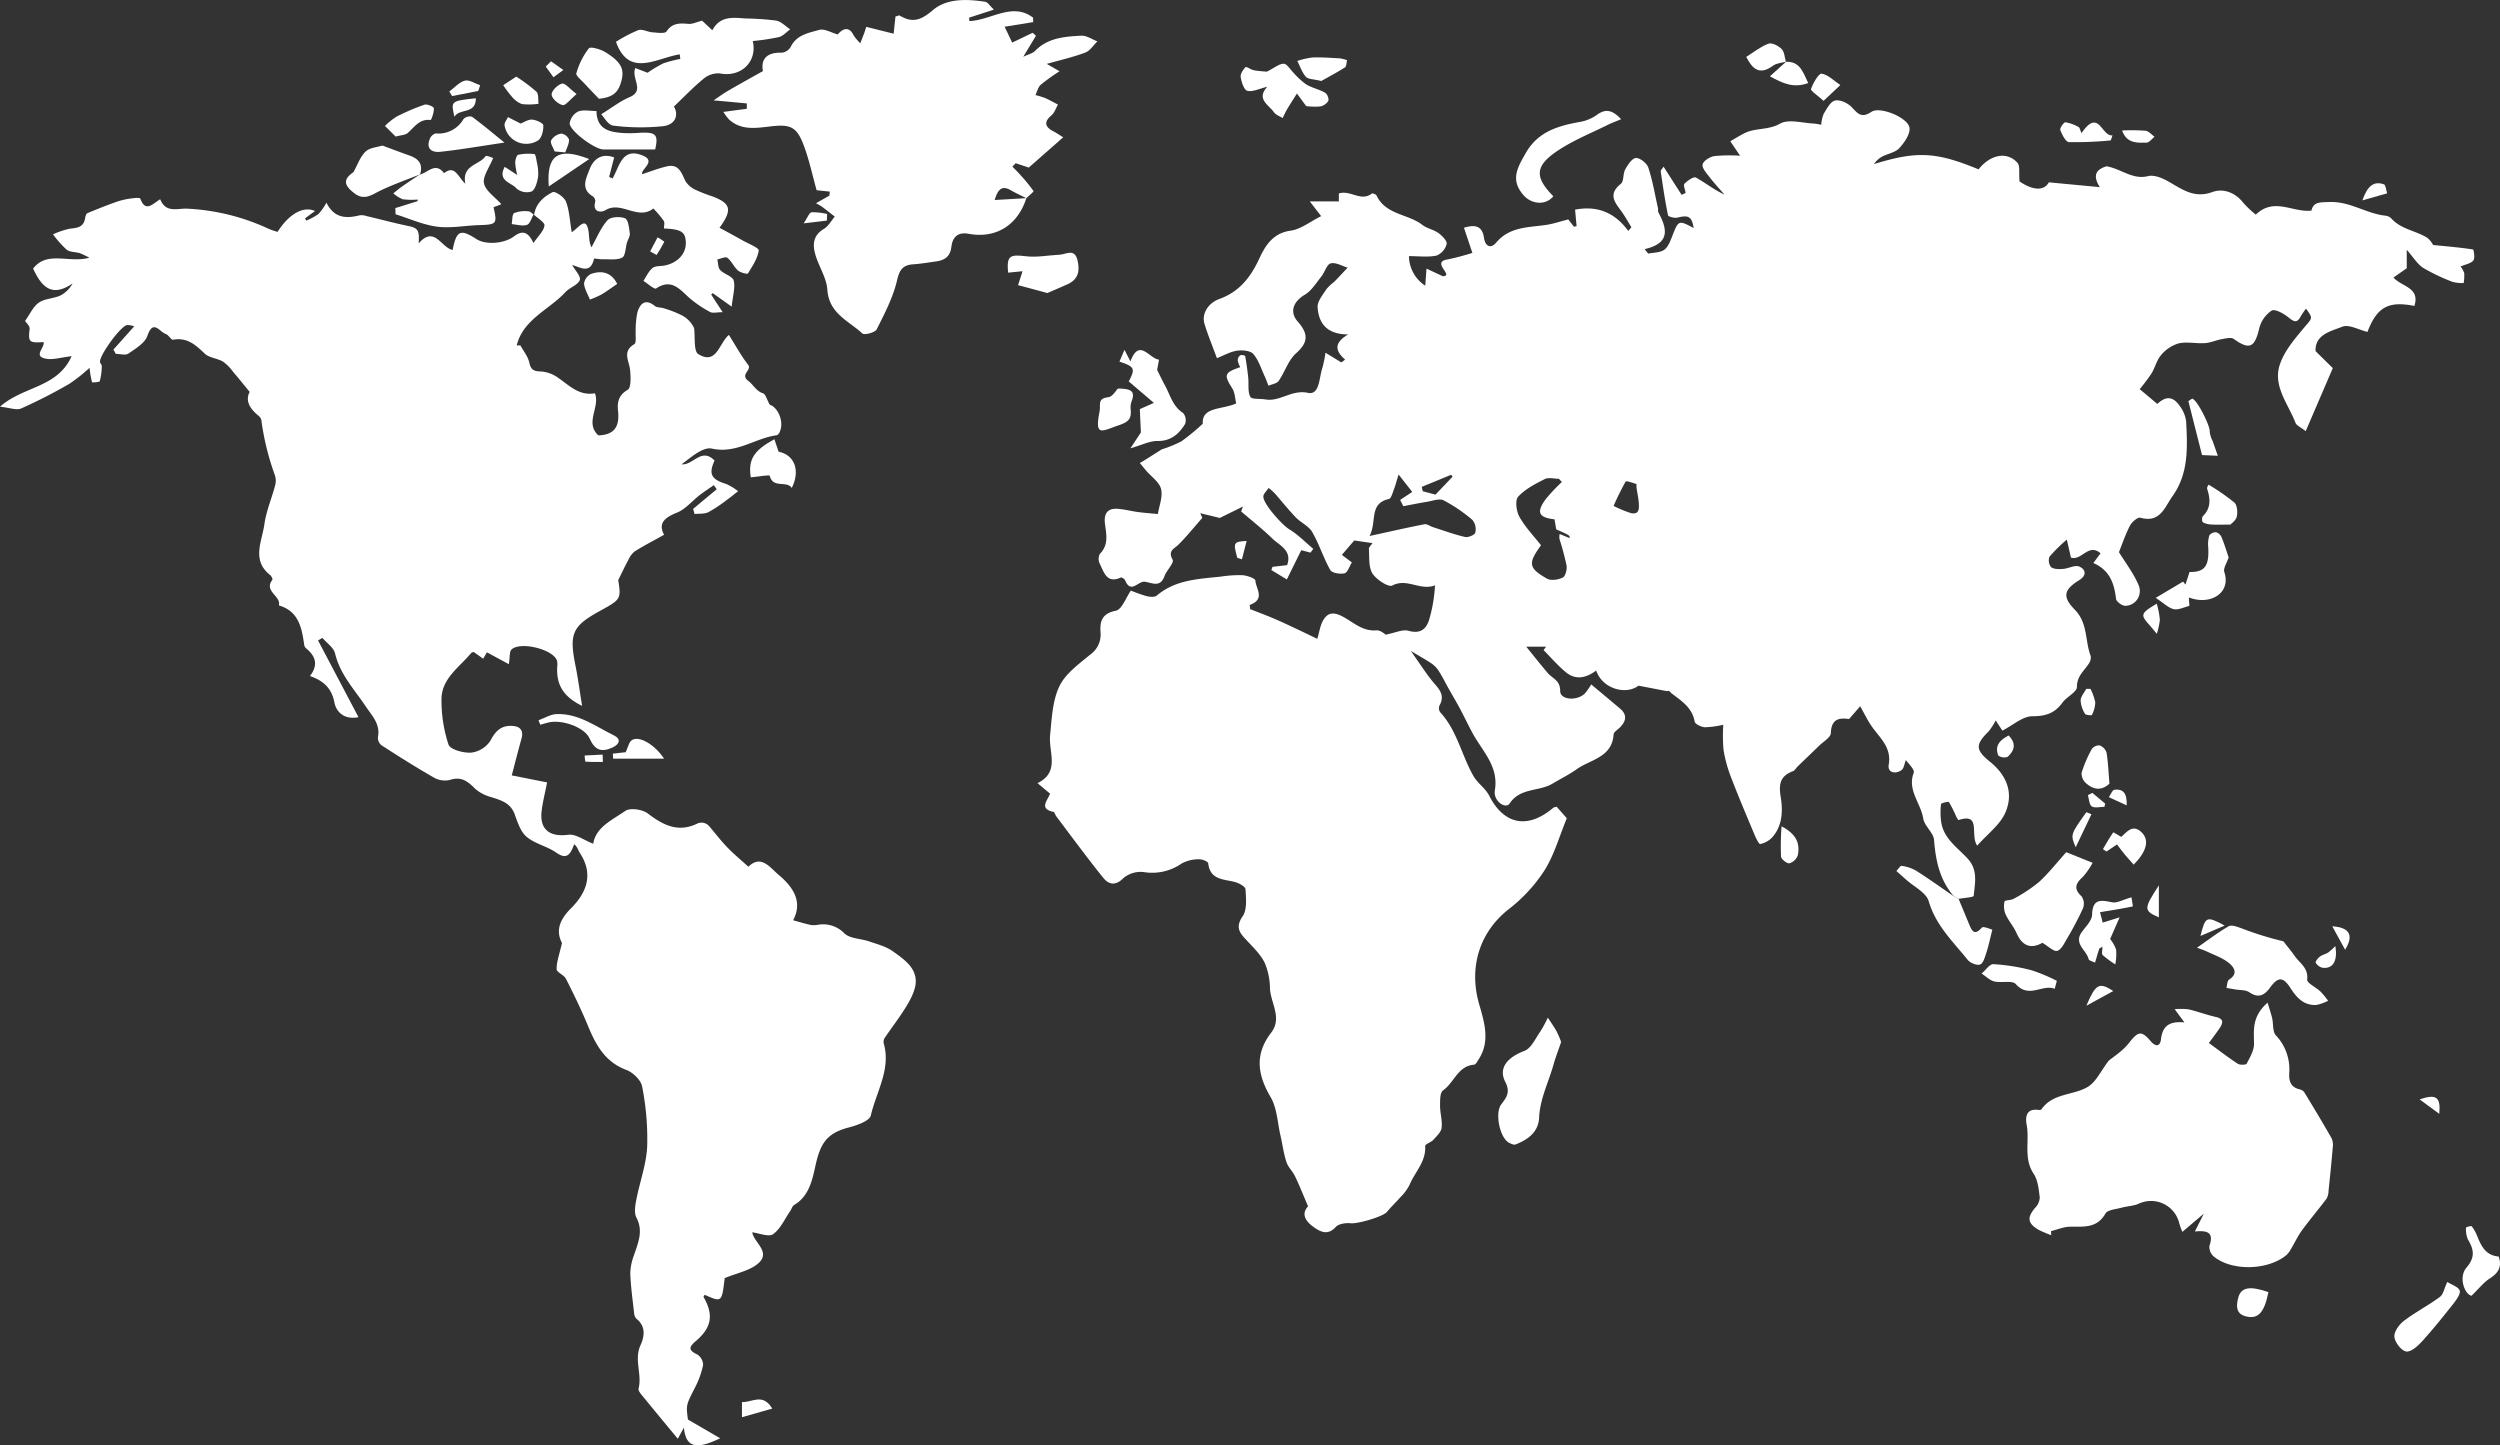
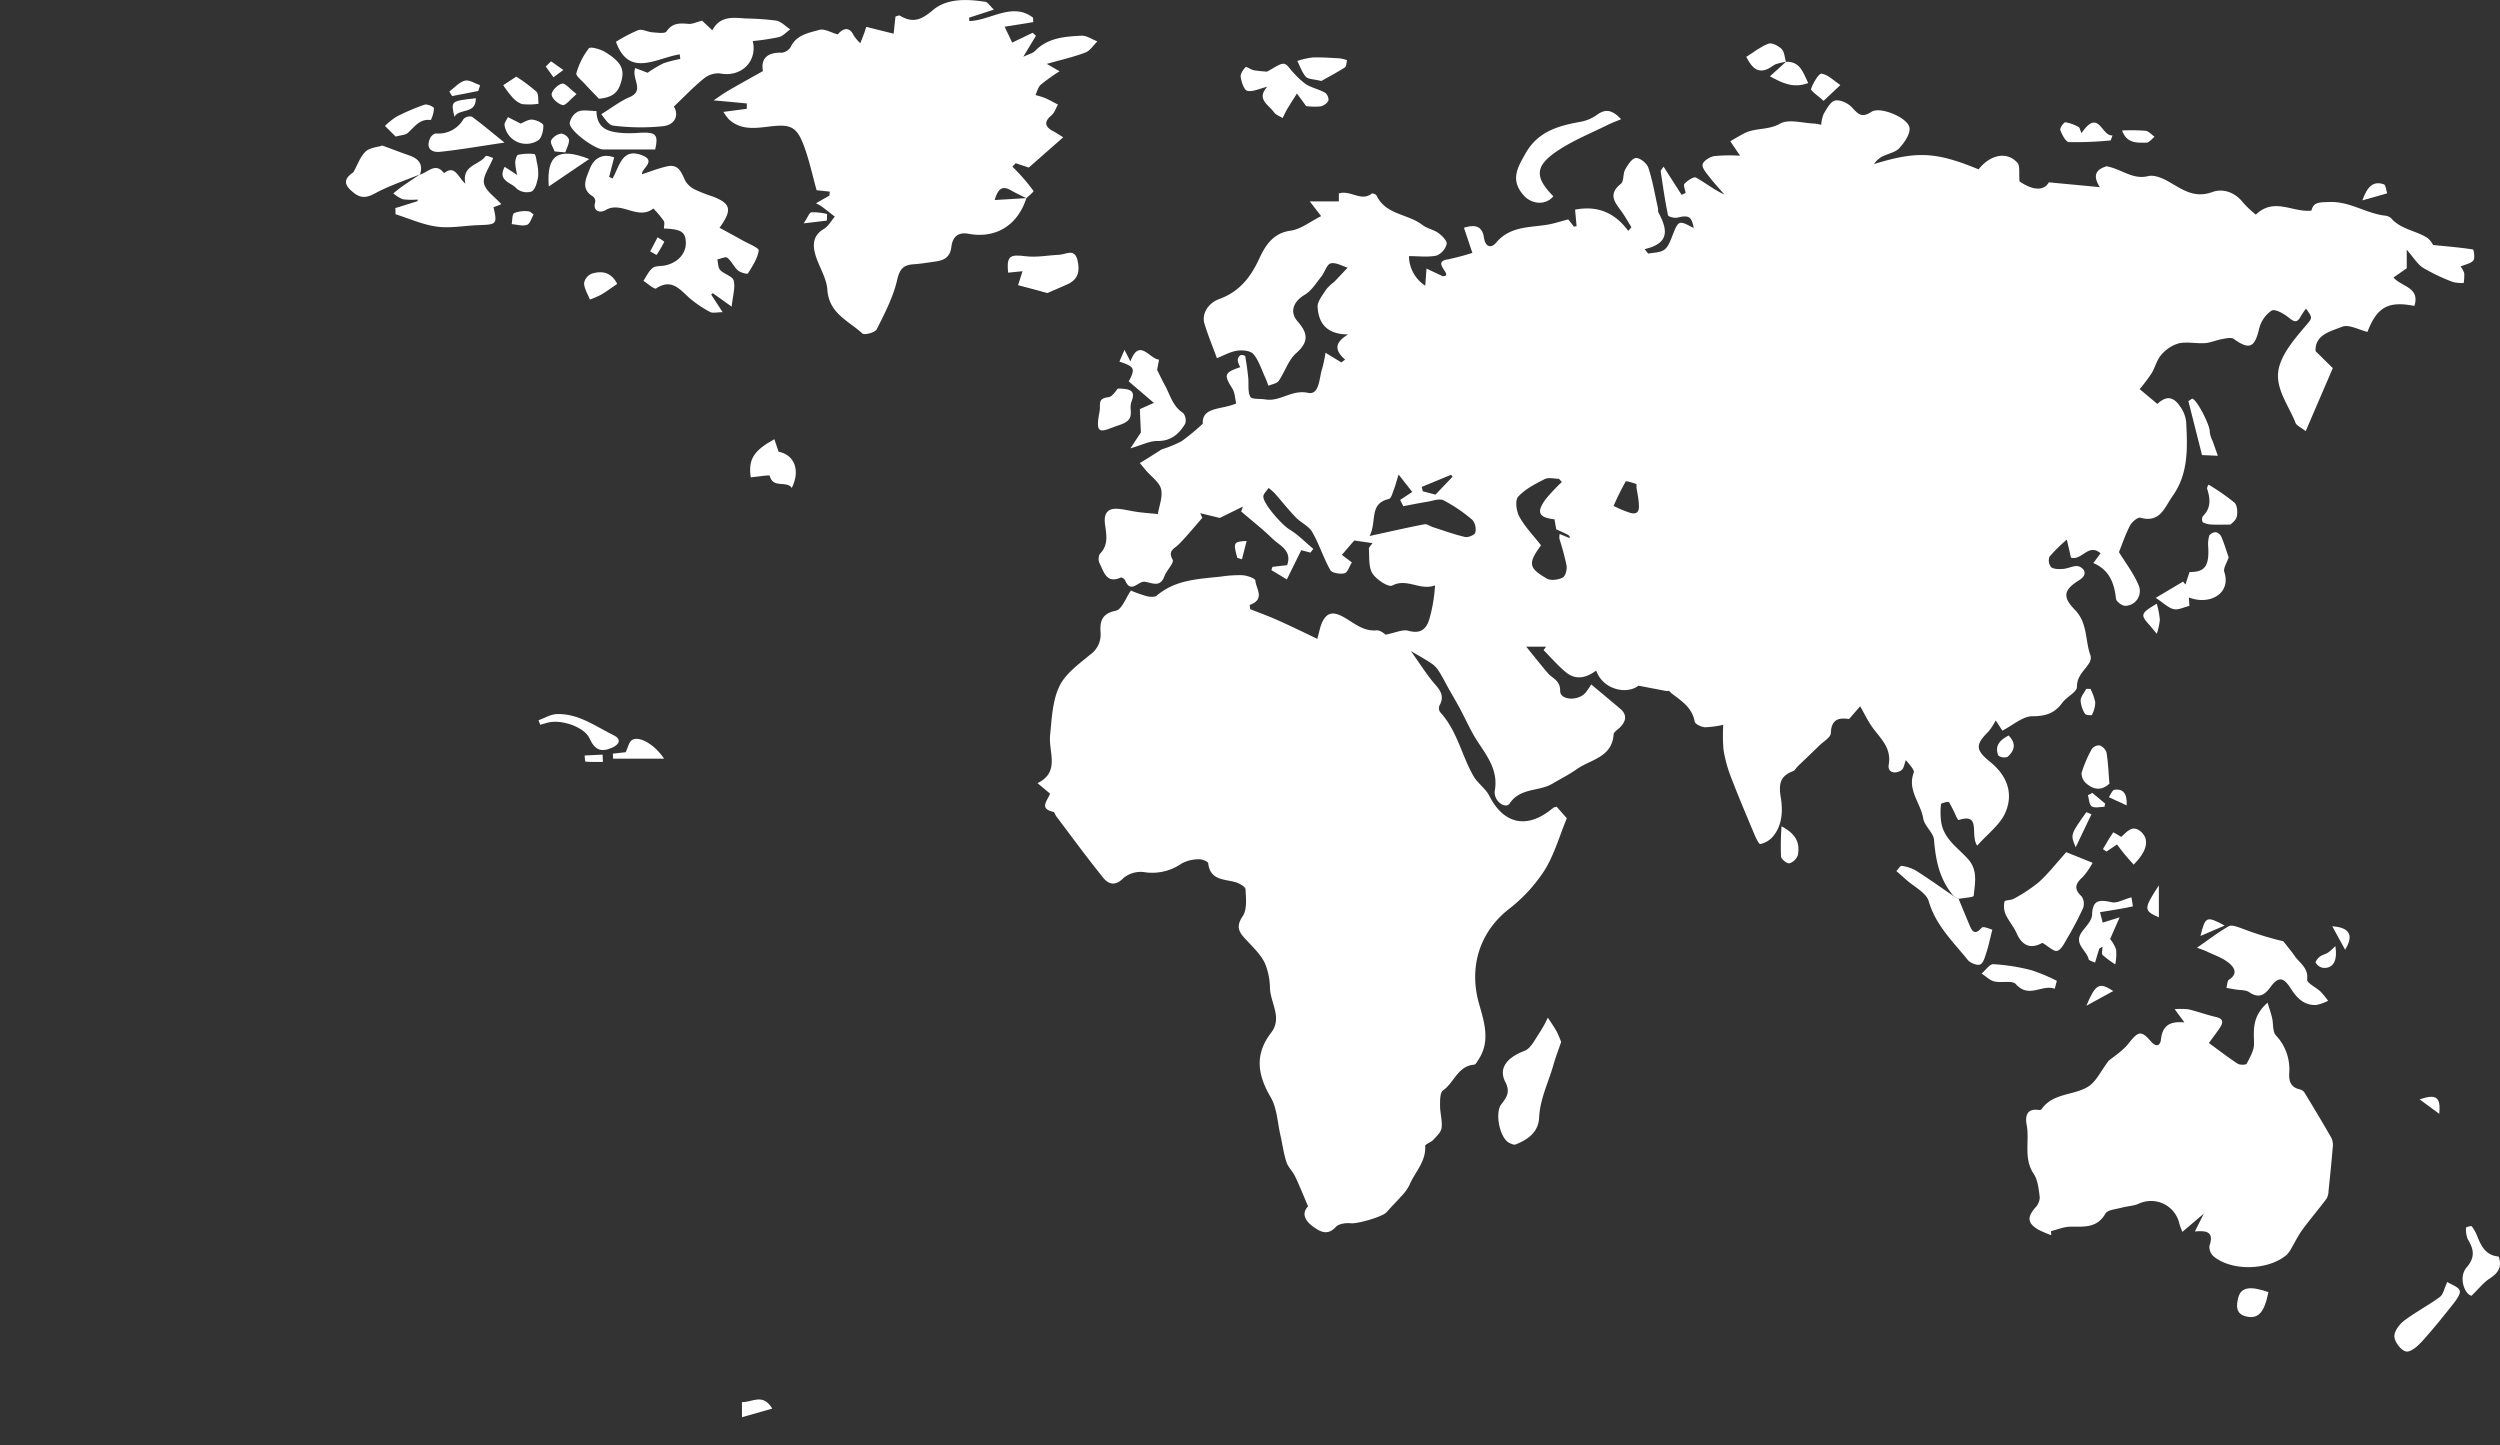
<svg xmlns="http://www.w3.org/2000/svg" id="Group_97" data-name="Group 97" width="690" height="398.911" viewBox="0 0 690 398.911">
  <rect x="0" y="0" width="690" height="398.911" fill="#333333" stroke="none" />
  <path id="Path_364" d="M1518.148,613.554c-3.912-4.461-5.034-9.806-5.487-15.564-.16-2.031-2.652-3.829-2.981-5.908-.672-4.249-4.458-7.841-2.629-12.633.234-.612-.544-1.61-2.183-3.484-.391.957-.514,2.314-1.226,2.791-1.711,1.144-3.872.648-3.491-1.546.827-4.764-2.392-7.3-4.634-10.486-1.179-1.676-2.064-3.559-3.243-5.632l-3.066,3.521c-2.265-.295-4.9-.39-5.029,3.88-.038,1.2-2.073,2.358-3.233,3.495-1.945,1.906-3.927,3.775-5.885,5.669-.459.444-.8,1.147-1.339,1.352-3.493,1.327-3.983,3.472-3.377,7.156.621,3.772.51,8.062-2.51,11.272a6.352,6.352,0,0,1-3.155,1.683c-.312.068-1.1-1.48-1.476-2.369-2.221-5.294-4.47-10.578-6.526-15.937a37.819,37.819,0,0,1-2.114-7.651,46.159,46.159,0,0,1-.073-6.966,25.128,25.128,0,0,1-5.069.69c-1.014-.073-2.7-.862-2.826-1.558-.689-3.841-3.57-5.676-6.305-7.738-.465-.351-.708-1-1.323-.667l-7.885-1.515c-3.416,2.622-9.913.951-11.677-4.179-2.721,2.063-5.651,2.742-8.428.42-2.187-1.828-4.068-4.022-6.085-6.053l.685-.955H1400.1c2.23,2.742,4.031,5.036,5.922,7.255,1.3,1.53,3.478,2.01,3.452,4.991-.022,2.537,4.938,2.851,6.984.479a20.823,20.823,0,0,0,1.584-2.3c2.838,2.378,5.421,4.52,7.979,6.691,2.057,1.746,1.628,3.485-.077,5.2-.613.616-1.678,1.227-1.723,1.9-.427,6.385-6.342,6.887-10.151,9.587-2.133,1.512-4.505,2.687-6.761,4.029-3.712,2.208-8.847,1.043-11.786,5.45-1.121,1.68-4.568-.713-4.082-3.591,1.122-6.638-3.381-10.765-6.1-15.728-1.227-2.235-2.3-4.554-3.5-6.8-1.019-1.908-2.131-3.766-3.188-5.653-.836-1.492-1.59-3.033-2.5-4.48a7.641,7.641,0,0,0-1.928-2.207c-1.538-1.086-3.213-1.977-5.965-3.629,2.28,3.24,3.883,5.716,5.692,8.03,1.643,2.1,4.02,3.837,2.2,7.035a1.991,1.991,0,0,0,.2,1.836c4.668,5.046,5.9,11.857,9.178,17.6,1.138,1.991,3.326,3.407,4.352,5.431,4.061,8.01,10.619,9.338,17.67,3.351.175-.148.471-.154.95-.3l2.8,3.189c-2.042,4.93-3.461,10.084-6.181,14.422a43.162,43.162,0,0,1-9.845,10.666c-8.109,6.375-11.041,16.059-8.212,26.044,1.394,4.921,3.255,10.387-.155,15.5-.341.51-.748,1.341-1.174,1.373-4.52.345-5.521,4.971-8.59,7.1-.861.6-.819,2.8-.821,4.26,0,2.031.662,4.1.423,6.078-.143,1.185-1.375,2.308-2.284,3.306-.641.7-2.279,1.194-2.247,1.7.276,4.331-2.868,7.216-4.339,10.779a13.316,13.316,0,0,1-2.446,3.3c-1.209,1.4-2.588,2.664-3.755,4.1-1.115,1.37-8.167,3.345-9.971,3.151-1.377-.148-3.363.127-4.18,1.029-2.258,2.491-4.359,1.254-6.149-.029-1.991-1.427-3.55-3.462-1.484-5.677-1.247-2.907-2.325-5.626-3.58-8.261-.665-1.4-1.934-2.547-2.4-3.981-.768-2.351-1.073-4.85-1.632-7.273-.827-3.578-.944-7.592-2.723-10.621-3.64-6.2-4.434-11.831.135-17.77,3.148-4.091-.131-8.167-.317-12.246a18.424,18.424,0,0,0-1.427-7.008c-1.062-2.208-2.954-4.062-4.667-5.9-1.938-2.082-3.74-3.64-1.441-6.991,1.262-1.839.929-4.955.785-7.465-.043-.74-1.811-1.7-2.937-2-3.126-.814-6.823-.531-7.358-5.16-.056-.488-1.692-1.167-2.55-1.107a9.887,9.887,0,0,0-4.788,1.168,14.2,14.2,0,0,1-10.511,2.354,7.45,7.45,0,0,0-5.561,1.674c-2.219,2.265-4.09,1.733-5.554-.08-4.479-5.543-8.684-11.309-12.987-17-.293-.387-.448-1.129-.777-1.2-4.051-.878-1.625-3.108-.921-5.038l-3.464-2.891c6.321-3.095,3.007-8.524,3.476-13.212.457-4.568.645-9.483,2.547-13.489,1.658-3.492,5.355-6.15,8.5-8.751a6.8,6.8,0,0,0,2.873-6.235c-.2-2.991.385-5.138,4.216-5.9,1.676-.335,2.769-3.582,4.164-5.559a39.549,39.549,0,0,0,4.366,1.542c.886.208,2.207.323,2.781-.167,5.138-4.38,11.464-4.56,17.656-5.232a33.675,33.675,0,0,1,6-.392c1.273.093,3.513.879,3.551,1.469.146,2.271,2.843,5.148-1.566,6.743l.127,1.153c2.294.908,4.611,1.763,6.875,2.738,2.366,1.018,4.686,2.143,7.018,3.239,1.549.727,3.084,1.484,4.632,2.232.594-1.975.807-3.672,1.585-5.049,1.291-2.281,2.917-2.438,5.46-1.088,2.895,1.536,5.464,4.12,9.287,3.789,1.135-.1,2.382,1.106,2.544,1.188,2.681-.515,4.681-1.521,6.273-1.075,3.366.944,4.975-.47,5.794-3.268a42,42,0,0,0,1.553-9.27c-4.12,1.581-7.7-2.1-11.8.054-1.033.544-4.4-1.637-5.466-3.336-1.116-1.77-.819-4.466-.986-6.769-.035-.475.607-1,1-1.6l-5.044-.732-3.417,3.971,2.763,2.085c-.7,1.115-1.19,2.8-2.028,3-1.22.288-3.453-.068-3.926-.9-1.907-3.365-3.061-7.16-5-10.506-.96-1.66-3.131-2.573-4.535-4.035-2.054-2.137-3.9-4.473-5.861-6.7a17.825,17.825,0,0,0-1.622-1.41c-.6.9-1.407,1.574-1.458,2.3-.143,2.051,5.307,8,7.074,9.057,2.45,1.467,4.5,3.607,6.716,5.46l-.783,1.033-2.544-.673-3.977,8.072-4.271-2.588.309-.886,4.039-.472c1.462-4.095-2.1-5.4-4.1-7.361-2.708-2.644-5.711-4.984-8.587-7.455l.487-1.353-6.387,3.143-5.4-1.313.584,1.283c-2.17,2.469-4.232,5.047-6.555,7.363-1.238,1.234-3.022,1.646-1.64,4.2.462.855-1.673,2.938-2.276,4.585-1.18,3.219-3.415,1.75-5.45,1.488-1.772-.228-3.8,3.439-5.382-.378-.157-.38-.939-.9-1.178-.787-3.958,1.787-4.656-1.514-5.834-3.811a3.012,3.012,0,0,1,.021-2.7c2.489-2.483,1.8-5.364,1.424-8.255-.337-2.586.476-4.376,3.4-4.2,1.9.114,3.781.638,5.682.894,1.76.236,3.534.359,5.517.553.353-2.269,1.4-4.778.88-6.908-.46-1.894-2.654-3.365-4.076-5.028-.6-.706-1.187-1.427-1.779-2.141.7-.425,1.411-.84,2.107-1.277,1.362-.855,2.716-1.721,3.939-2.5a33.964,33.964,0,0,0,5.439-2.222,60.575,60.575,0,0,0,5.883-4.85c-.273-4.723,5.18-3.808,9.228-5.6-.328-1.354-.34-2.96-1.067-4.116-2.38-3.783-2.272-4.377,2.181-5.893a6.7,6.7,0,0,1-.707-1.9,1.83,1.83,0,0,1,.727-1.39,1.6,1.6,0,0,1,1.343.22c.358,1.973.633,3.965.842,5.961.187,1.789-.19,3.827.575,5.287.4.761,2.732.475,4.18.725,4.044.7,7.206-2.788,11.746-1.817,3.226.69,3.044-4.2,3.944-6.815a33.284,33.284,0,0,0,.876-4.256l4.381,2.674,1.034-.775c-2.538-2.254-3.38-4.453.841-6.953-6.02-.012-8.162-3.212-8.428-7.523-.1-1.6,1.423-3.37,2.4-4.942a14.065,14.065,0,0,1,2.174-2.044c1.074-1.082,2.1-2.212,3.71-3.916-1.454-.429-3.231-1.528-4.666-1.187-1.08.257-1.627,2.436-2.58,3.623-1.428,1.779-2.714,3.93-4.584,5.036-3.1,1.834-4.312,4.7-1.951,7.389,2.813,3.208,3.133,5.6-.408,8.725-2.173,1.915-3.111,5.183-4.846,7.675-.512.736-1.852.895-2.813,1.318-.325-.82-.611-1.658-.983-2.455-1-2.143-1.7-4.554-3.192-6.287-.809-.943-3.038-1.142-4.512-.919-1.9.288-3.69,1.334-5.543,2.06-1.291-3.526-2.509-6.457-3.428-9.479-.846-2.78,1.031-5.749,4.115-6.865,5.413-1.959,8.558-5.863,10.962-11.044,1.619-3.489,3.705-7.128,8.678-7.8,2.834-.384,5.432-2.517,8.441-4.013l-3.124-4.063h8.013v-2.189c3.16-1.053,6.107,2.363,9.1.02.193-.151,1.156.216,1.314.552,2.52,5.345,8.664,5.022,12.635,8.1,1.292,1,3.121,1.294,4.455,2.257,1.016.735,2.431,2.191,2.25,3.014a4.748,4.748,0,0,1-2.791,3.195c-2.369.5-4.916.149-7.618.149a9.9,9.9,0,0,0,4.5,8.164c.114-1.558.229-3.139.344-4.72l4.5,2.107c3.278-.106-3.41-3.908,1.342-4.641a68.37,68.37,0,0,0,6.821-1.8l-2.326-6.934c3.139-1,5.068-.449,5.53,2.766.361,2.512,1.946,3.019,3.356,1.339,3.746-4.461,8.932-4.157,13.873-4.906,1.883-.286,3.714-.915,6.03-1.506l1.559,2,.742-.125c-.132-1.444-.265-2.888-.419-4.567,6.011-1.165,10.9.689,14.677,5.873l.871-1.024c-.784-1.279-1.521-2.59-2.361-3.831-1.763-2.607-4.518-4.989-.551-8.153.879-.7.535-2.764,1.2-3.954.711-1.282,1.9-3.118,2.956-3.169,1.14-.055,3.031,1.457,3.429,2.669,1.194,3.63,1.824,7.446,2.659,11.193.084.374-.051.832.115,1.146,2.346,4.425,3.482,8.478-3.8,10.142l.986,1.237c1.478-.3,3.2-.242,4.363-1.015,1.046-.693,1.658-2.235,2.159-3.521,1.85-4.75,1.8-4.768,6.036-2.514-.546-3.2-1.392-3.649-4.49-2.885-.8.2-2.518-.251-2.6-.653-.828-4-1.416-8.059-2.014-12.109-.043-.289.375-.647.787-1.306l4.984,7.791,1.115-.535c-.14-.871-.7-2.152-.336-2.529.832-.856,2.55-2.05,3.151-1.722,2.572,1.4,4.87,3.311,7.875,4.694-1.367-1.585-2.8-3.115-4.075-4.774-.838-1.095-2.149-2.526-1.937-3.529.209-.986,1.992-2.1,3.229-2.307a44.412,44.412,0,0,1,7.111-.1l-2.7-4c1.3-.742,2.58-1.537,3.917-2.214,3.041-1.54,6.558-.786,9.816-2.636,2.395-1.36,6.268-.131,9.481-.02a13.411,13.411,0,0,1,1.878.336,10.027,10.027,0,0,1,.679-3.018c.86-1.4,1.851-3.38,3.121-3.674,1.351-.312,3.5.662,4.567,1.774,1.716,1.781,2.661,3.223,5.513,1.332,2.369-1.571,10.016,1.59,10.478,4.357.287,1.722-1.393,4.128-2.8,5.665-1.117,1.22-3.2,1.52-4.786,2.359a6.542,6.542,0,0,0-2.208,2.041c11.8-3.633,17.073-3.411,28.867,1.46,3.268-4.119,7.847-5.029,10.727-1.815.772.862.361,2.785.577,5.14,3.763,2.57,6.788,2.638,8.089.254l14.078,1.329c-2.439-3.8-.33-5.077,1.848-5.76,4.238.775,7.175,3.782,11.49,2.716,1.57-.388,3.709.45,5.27,1.308,3.893,2.14,7.246,4.981,12.426,3.093,2.964-1.081,6.314.049,8.568,2.982a27.634,27.634,0,0,0,3.453,3.245c5.1-4.885,10.129-.519,15.35-1.107.568-2.416,2.2-2.285,5.032-2.374,5.607-.175,9.987,3.118,15.157,3.749a2.954,2.954,0,0,1,1.773.7c2.67,3.093,6.8,3.416,10.008,5.431a6.139,6.139,0,0,1,1.61,1.989c3.949.391,7.491.681,10.993,1.228.233.036.62,2.406.117,3.026-.695.856-2.168,1.079-3.535,1.671a6.121,6.121,0,0,1,1.009,1.838,12.458,12.458,0,0,1-.143,2.729,10.427,10.427,0,0,1-3.027-.3,52.844,52.844,0,0,1-8.163-3.886c-1.6-1.019-2.668-2.88-4.531-5v5.111l-3.661,2.551c2.151,2.535,7.433,2.691,5.767,7.847-7.263-1.449-10.341.389-12.947,7.164-2.4-.568-5.13-2.152-6.938-1.432-3.172,1.264-7.583,2.155-7.384,6.743l4.755,4.688-7.477,17.4c-1.4-1.108-2.526-1.548-2.821-2.312-2-5.163-6.2-10.065-4.384-15.857,1.183-3.781,4.058-7.179,6.692-10.315,2.332-2.776,2.656-2.562.583-5.335a23.937,23.937,0,0,0-1.464,2.165c-.942,1.778-1.743,1.577-3.234.356-1.338-1.1-3.809-2.516-4.771-1.981a8.347,8.347,0,0,0-3.448,4.994c-1.245,5.25-2.689,5.918-7,2.836-.723-.517-2.2-.149-3.282.042-1.574.277-3.094,1-4.667,1.107-2.424.167-4.968-.449-7.28.073a9.99,9.99,0,0,0-4.817,3.2c-1.228,1.395-1.665,3.454-2.662,5.092a52.62,52.62,0,0,1-3.266,4.339l4.877,4.085c2.374-2.247,4.334-2.164,6.27.681a8.871,8.871,0,0,1,1.681,4.23c.354,7.1.714,14.24-3.746,20.507-2.224,3.125-3.417,7.512-8.9,5.983-.723-.2-2.336,1.177-2.858,2.178-1.276,2.45-2.154,5.107-3.048,7.322,1.7,2.784,3.973,5.718,5.382,9.019a4.081,4.081,0,0,1-3.636,5.8c-.891,0-2.473-1.173-2.558-1.94-.476-4.292-1.766-7.936-6.259-9.875l2-2.679c-3.353-2.923-5.158,2.1-8.172,1.187l-1.143-4.972a43.657,43.657,0,0,0-4.773,4.7,2.95,2.95,0,0,0,.435,2.9c.783.6,2.2.572,3.319.491,1.51-.109,3.263-1.153,4.433-.66,1.763.742,2.188,2.4.031,3.741-4.225,2.623-4.8,4.54-1.238,8.182,3.651,3.729,2.776,8.592,4.381,12.784a2.873,2.873,0,0,1-.537,2.116c-1.292,2.011-3.269,3.4-3.26,6.411,0,1.435-2.847,2.722-4.024,4.351-2.113,2.925-4.594,3.73-8.283,3.738-2.676.006-5.347,2.471-8.271,3.968l-1.837-2.812a18.264,18.264,0,0,1-1.964,3.025c-3.635,3.616-3.724,5.056.422,8.411,4.692,3.8,6.506,8.7,4.2,14.009-1.453,3.346-4.879,5.836-7.779,9.117-2.056-3.054,1.247-9.136-5.173-7.063a8.005,8.005,0,0,1-.539-.8,33.369,33.369,0,0,0-2.076-4.154c-.151-.227-2.146.258-2.184.553a19.044,19.044,0,0,0,.02,4.76c.6,4.71,4.509,7.193,7.353,10.308,2.891,3.166,1.967,6.757,1.643,10.244-.037.4-2.726.563-4.185.835Zm-149.5-111.613-3.774-4.811c-.57,1.848-.865,3.02-1.3,4.138-.362.935-.733,2.458-1.361,2.606-5.628,1.319-3.229,6.148-5.348,10.23,5.813-1.268,10.463-2.34,15.145-3.24.716-.138,1.577.547,2.386.806,2.935.941,5.842,2.011,8.836,2.7.856.2,2.66-.57,2.815-1.2a4.093,4.093,0,0,0-.793-3.5,42.6,42.6,0,0,0-7.96-5.415c-1.152-.582-3.01.154-4.529.4-2.205.354-4.394.806-6.591,1.217l-.867-1.735Zm41.3-2.738-.828-.894c-1.318,0-2.861-.445-3.908.087-2.625,1.335-5.423,2.753-7.341,4.871-.895.988-.5,4,.345,5.523,1.565,2.817,3.89,5.211,5.968,7.871-3.607,4.975-3.517,6.254,1.634,9.2,1.095.625,3.132.329,4.364-.287.749-.375,1.232-2.246,1.055-3.317a75.7,75.7,0,0,0-1.967-7.363,5.518,5.518,0,0,1,.049-1.344l2.757,1.129c.084-.737.084-.737-3.691-2.411-.145-.84-.312-1.813-.477-2.77-4.374-.491-5.072-1.917-2.468-5.514A48.332,48.332,0,0,1,1409.939,499.2Zm14.275,6.6a32.366,32.366,0,0,0,4.76,1.97c2.419.51,2.278-1.333,2.18-2.842-.089-1.371-.408-2.725-.608-4.09-.055-.377.044-1.058-.084-1.1-.995-.313-2.759-.946-2.932-.66A73.179,73.179,0,0,0,1424.214,505.808Zm-52.959-5.253.282,1.207,3.511.922,4.72-4.95-.408-.524Z" transform="translate(-978.865 -366.165)" fill="#fff" />
-   <path id="Path_365" d="M283.412,499.97c.452-3.108,2.651-5.032,5.127-6.269.678-.338,3.2,1.379,3.671,2.613.938,2.445,1.039,5.211,1.589,8.458,2.135-1.416,3.94-4.546,4.641-.233.218,1.337.034,2.74.8,4.389,1.427-2.53,2.537-5.34,4.423-7.463.848-.955,3.476-1.1,4.852-.537.88.361,1.121,2.677,1.311,4.159.1.8-.524,1.689-.781,2.55-.426,1.43-.412,3.66-1.318,4.128-1.477.763-3.547.411-5.368.463-.832.023-2.374-.276-2.4-.158-1.033,4.561-4.083,2.153-6.03,1.775.756,1.371,2.468,3.144,2.094,4.113-.542,1.405-2.785,2.051-3.962,3.333-4.493,4.894-11.656,7.475-13.451,14.719l1.018-.006c.853,1.579,2.1,3.073,2.461,4.756.472,2.231,1.517,2.407,3.5,2.457a9.264,9.264,0,0,1,4.629,1.85c3.015,2.082,5.638,4.909,9.98,4.15,1.491,3.783-2.856,8.1.931,11.61,4.525-.1,5.908-2.543,5.452-6.723-.251-2.308.057-4.343,2.661-5.843.982-.566.855-3.653.655-5.53-.268-2.517-2.242-5.052,1.189-7.08.607-.359.266-2.324.362-3.548a24.33,24.33,0,0,1,.479-5.25c.742-2.388,2.165-3.867,4.821-1.73.606.487,1.672.362,2.482.645a28.849,28.849,0,0,1,5,1.96,7.552,7.552,0,0,1,3.334,3.484c.343,2.486-.172,6.386,1.18,7.205,5.1,3.092,5.708-3.088,8.435-5.305,1.814,2.874,3.334,5.705,5.277,8.208,1.22,1.573-2.39,2.635.134,4.529,1.3.973,2.077,2.753,4.019,3.387.694.227,1,1.63,1.848,3.139,2.245.7,4.12,4.794,2.672,7.66-.157.31-.47.721-.754.759-6,.807-11.089,5.187-17.882,3.692-2.481-.546-5.726,2.377-8.375,4.343,3.214.3,5.475-4.776,9.1-1.035-1.716,3.731-.889,5.195,3.219,6.459a15.457,15.457,0,0,1,3.284,1.99c-1.045.811-2.063,1.66-3.141,2.424a37.857,37.857,0,0,1-5.08,3.37c-1.088.531-2.517.363-3.793.509l-.4-1.421,6.511-5.424-.8-1.13c-1.3.911-2.645,1.773-3.9,2.744-2.106,1.626-3.927,3.9-6.291,4.848-3.474,1.388-5.218,2.983-3.542,6.107-2.91,1.623-5.576,3-8.11,4.589a6.3,6.3,0,0,0-1.759,2.364c-.871,1.578-1.627,3.22-2.783,5.541.806,5.237.753,5.34-5.023,8.508-7.67,4.207-8.562,6.282-6.781,15.1.685,3.393,1.134,6.834,1.832,11.118-5.5-2.658-7.127-6.183-6.864-10.8a4.3,4.3,0,0,0-.12-1.831c-1.3-3.084-10.2-5.21-12.525-2.888-.582.583-.383,1.946-.713,4.015l-6.056-3.276-1.023,1.763c-.87-.614-1.745-1.232-2.618-1.852-.226.078-.54.088-.672.248-3.282,4-8.3,7.094-8.22,12.981a38.851,38.851,0,0,0,1.94,12.333c.491,1.382,4.161,2.366,6.286,2.215a7.433,7.433,0,0,0,5.3-3.331c1.449-2.842,3.193-4.3,6.251-4.027,2.009.178,2.908,1.329,2.314,3.458-.989,3.549-1.889,7.122-2.694,10.18l9.751,1.939c-.609,3.105-1.206,5.436-1.5,7.8-.646,5.2,2.206,7.33,7.367,6.65,2.03-.268,4.33,1.5,6.872,2.484.684-4.555,5.2-6.54,8.836-9.061,1.335-.925,4.72-.436,6.2.687,4.295,3.261,8.4,5.408,13.806,2.744a2.789,2.789,0,0,1,3.169.79c1.661,1.961,3.228,4.013,5.01,5.856,1.8,1.86,3.809,3.513,5.8,5.326,3.549-3.5,6.046.329,8.4,2.288,5.231,4.354,6.11,8.4,3.946,12.477,1.541.424,3.16.928,4.808,1.293a5.931,5.931,0,0,0,2.074-.047,8.15,8.15,0,0,1,7.289,2.405c1.58,1.456,4.505,1.4,6.772,2.179,2.252.777,4.7,1.385,6.58,2.743,2.773,2.007,6.077,4.143,6.318,7.9.137,2.147-1.015,4.584-2.16,6.559-1.909,3.294-4.3,6.309-6.428,9.478a2.025,2.025,0,0,0-.24,1.493c2.019,7.167-2.065,13.331-3.561,19.864-.347,1.514-3.814,2.736-6.046,3.315-6.182,1.6-7.9,4.405-9.283,10.727-.813,3.718-1.756,8.3-5.85,10.685-.509.3-.7,1.113-1.079,1.662-1.518,2.2-2.677,4.912-4.724,6.387-1.189.857-3.813-.276-5.753-.51.391,2.722,5.106,5.354,1.813,8.423-2.311,2.154-6.04,2.786-9.422,4.219-.789,6.714-.789,6.714-5.518,4.6-.114.2-.378.487-.32.589,2.795,4.866,2.32,8.391-2.084,12.145-2,1.706-2.157,2.521.339,3.739a3.508,3.508,0,0,1,1.634,2.867,23.757,23.757,0,0,1-2.222,6.219c-2.448,4.834-2.524,4.8-1.969,8.876l8.9,5.161c-6.775,3.292-9.492,2.455-10.012-2.932l-1.685,3.075c-3.37-4.077-6.474-7.8-9.529-11.559-.561-.691-1.455-1.676-1.3-2.295,1.014-3.959-1.3-7.977.537-11.975,1.1-2.4,1.517-5.171-1.107-7.281a2.481,2.481,0,0,1-.657-1.55c-.413-3.66-.924-7.32-1.061-10.994A15.156,15.156,0,0,1,311,787.068c1.108-3.4,2.61-6.614.655-10.335-.676-1.288-.351-3.283-.045-4.871.947-4.912,2.751-9.75,3.01-14.68a73.979,73.979,0,0,0-1.39-16.619c-.314-1.773-2.525-3.905-4.349-4.587-5.869-2.193-8.408-6.856-10.585-12.138-1.828-4.433-3.936-8.758-6.1-13.037-.542-1.069-2.558-1.771-2.566-2.654-.02-2.042.775-4.092,1.482-7.21-1.58-2.994-1.067-6.041,2.468-9.554,5.069-5.038,5.861-10.149,2.452-15.311-.49-.741-.648-1.7-1.571-2.387-1.306,3.771-2.61,3.911-5.043,2.241-2.494-1.712-5.774-2.369-8.049-4.276-1.672-1.4-2.508-3.991-3.3-6.2-1.137-3.161-3.732-3.9-6.471-4.766a11.046,11.046,0,0,1-4.47-2.328c-2.027-2.044-3.831-3.486-7-2.407a6.141,6.141,0,0,1-4.433-.706c-4.9-2.8-9.671-5.821-14.414-8.88a2.674,2.674,0,0,1-.974-2.217c.722-3.641-1.615-5.888-3.381-8.529-3.117-4.658-7.07-8.808-8.442-14.575-.386-1.624-2.29-2.886-3.5-4.315l-1.207.7,11.168,21.189c-4.344.832-6.24-1.886-6.643-4.029-.743-3.944-2.959-5.994-6.747-7.336,2.4-3.143,1.469-5.47-.914-7.516a1.8,1.8,0,0,1-.654-.929c-.685-4.737-1.449-9.4-7.009-11.039.636-2.648-4.253-3.891-1.808-7.057.143-.186-.245-1.035-.594-1.311-5.217-4.112-2.257-9.288-1.615-13.986.492-3.6,1.989-7.057,2.931-10.606a4.849,4.849,0,0,0,.026-2.835,72.6,72.6,0,0,1-3.8-15.44,2.18,2.18,0,0,0-.8-1.133c-2.287-1.9-3.722-4.05-2.41-6.568-1.684-2.045-3.1-3.815-4.57-5.531a12.4,12.4,0,0,0-2.776-2.818c-1.594-.931-3.824-1.037-5.077-2.234-2.513-2.4-4.843-4.515-8.694-3.814-.567.1-1.282-1.364-2.079-1.606-1.624-.493-3.431-4.169-5.023.509-.687,2.021-3.256,3.546-5.234,4.912-.8.556-2.314.092-3.5.092l-.646-1.189,5.724-6.4A4.738,4.738,0,0,0,171,530.4c-1.834.466-7.353,8.061-7.409,10.052-.012.429.522.877.5,1.3a17.336,17.336,0,0,1-.546,4.117c-.093.305-2.108.416-2.147.286a28.424,28.424,0,0,1-.686-3.96,44.72,44.72,0,0,1-5.6,4.424,139.726,139.726,0,0,1-13.288,6.793c-1.275.56-3.137-.215-5.824-.49,6.475-5.741,15.81-5.134,19.77-13.943-3.005.36-4.967,1-6.8.734-4.143-.591-.5-3.083-.945-4.634-4.027.3-4.279-.042-3.841-3.625.1-.791-.977-1.726-1.267-2.2,1.364-1.9,2.237-3.973,3.8-5.055,1.617-1.121,3.979-1.1,5.864-1.923a8.115,8.115,0,0,0,3.461-3.381c-5.855,4.054-8.658.756-10.9-4.1,3.876-5.013,9.82-1.431,15.519-2.992a22.1,22.1,0,0,0-2.616-1.253c-1.219-.365-2.744-.259-3.656-.972a29.222,29.222,0,0,1-3.755-4.225,21.5,21.5,0,0,1,4.631-1.561c2.08-.219,3.858-.4,4.231-2.933.071-.485.282-1.209.625-1.352,2.782-1.163,5.589-2.278,8.436-3.271a21.612,21.612,0,0,1,4.01-.835c.729-.106,2.06-.184,2.154.076,1.432,3.941,3.412,1.454,5.492.189,1.615,3.986,4.783,2.4,7.692,2.608a60.092,60.092,0,0,1,22.234,5.545,20.223,20.223,0,0,0,2.476.849c3.1-4.888,7.062-7.223,10.328-5.754l-2.749,2.016.325.637a18.259,18.259,0,0,0,3.378-1.826A15.893,15.893,0,0,0,226.1,496.6c2.165,4.411,5.533,4.4,9.233,3.486a4.286,4.286,0,0,1,1.867.231c3.817.9,7.611,1.915,11.448,2.721,2.653.558,3.16,1.1,2.9,4.823,4.35-5.067,6.206,1.19,9.376,1.792,1.086-5.422,2.148-5.85,6.6-2.983,2.578,1.662,7.657,1.251,10.311-.745,1.877-1.411,3.709-1.854,5.4,1.823,1.33-1.971,2.853-3.323,3.033-4.836.106-.89-1.92-2.033-2.987-3.063Z" transform="translate(-136 -440.671)" fill="#fff" />
  <path id="Path_366" d="M999.015,339.392c-2.358,7.451-8.4,11.249-15.951,9.838-3.087-.577-4.441,1.067-4.741,3.6-.329,2.778-1.931,3.717-4.314,4.044-2.037.28-4.071.633-6.119.77-2.833.189-3.84,1.321-4.547,4.372-1.094,4.725-3.428,9.206-5.635,13.591-.443.881-3.391,1.653-3.951,1.137-3.783-3.487-9.232-5.513-9.661-12.054-.217-3.307-2.379-6.447-3.333-9.758-.783-2.718-.6-5.289,2.357-7.038,1.243-.735,2.029-2.243,3.023-3.4-1.159-.9-2.31-1.818-3.484-2.7-.383-.288-.829-.495-1.7-1l3.7-2.1q.048-.55.1-1.1l-3.629-.387c-1.174-4.145-2.086-8.633-3.731-12.835-1.843-4.708-3.674-5.377-8.738-4.809-4.078.457-8.268,1.288-11.749-1.922a15.819,15.819,0,0,1-1.522-2.051l6.46-.856q.009-.738.018-1.477c-1.444-.138-2.888-.28-4.333-.414-1.611-.149-3.222-.289-4.834-.433,1.3-.875,2.565-1.821,3.918-2.61,3.045-1.776,6.136-3.474,9.692-5.477-.613-3.248,1.008-5.217,5.182-5.068a3.287,3.287,0,0,0,2.474-1.583c1.614-3.377,4.969-3.884,7.9-4.718,1.411-.4,3.265.755,5.1,1.255,1.621-1.964,3.3-1.988,4.328.167a11.522,11.522,0,0,0,1.888,2.255c.369-.944.743-1.886,1.1-2.833.129-.338.225-.688.544-1.677l7.558,1.882c.137-1.28.322-3,.509-4.749.489-.109.96-.378,1.188-.241,3.539,2.118,5.871,1.274,9.164-1.533,3.8-3.242,9.375-3.076,14.44-2.275.669.106,1.2,1.055,2.378,2.155l-6.851,2.218q.034.468.067.937c5.855-.161,11.881-5.334,17.582-.931q.025.612.049,1.223l-7.891,1.275,2.083,4.378,5.657-2.708.9.829-3.5,5.8c1.61-.772,2.629-.976,3.223-1.591,3.545-3.672,8.219-3.988,12.814-4.232,1.442-.077,2.947,1.013,4.422,1.569-1.1,1.06-2.019,2.593-3.331,3.087-3.336,1.257-6.847,2.049-10.636,3.126l3.525,2.031a55.247,55.247,0,0,0-5.182,3.711c-.745.67-1,1.888-1.471,2.859a22.67,22.67,0,0,1,2.629.808c1.227.538,2.4,1.208,3.588,1.822-.6,1.023-.98,2.31-1.839,3.018-2.007,1.654-1.882,3.132.614,4.378.567.283,1.087.657,2.671,1.629l-9.5,8.359-3.608-1.2-.921.932c.76.79,1.551,1.553,2.274,2.375a45.334,45.334,0,0,1,3.568,4.383c.1.142-1.286,1.288-1.982,1.968-1.4-.709-2.84-1.359-4.2-2.144-2.04-1.178-3.49-1.044-4.54,2.643Z" transform="translate(-715.741 -284.705)" fill="#fff" />
  <path id="Path_367" d="M2407.9,1376c.509,1.7.958,2.973,1.26,4.276.369,1.593.088,3.673,1.014,4.736a13.56,13.56,0,0,1,3.712,10.211c-.155,2.285.287,4.075,2.837,4.7a2.19,2.19,0,0,1,1.281.767c2.573,4.223,5.128,8.458,7.573,12.755a4.754,4.754,0,0,1,.3,2.585c-.332,3.966-.733,7.926-1.15,11.885a4.573,4.573,0,0,1-.548,2.181c-2.195,2.929-4.575,5.72-6.741,8.67-1.146,1.562-1.973,3.357-2.976,5.026a7.142,7.142,0,0,1-1.332,1.849c-5.09,4.274-15.107,4.525-20.105.4a3.508,3.508,0,0,1-1.172-2.918c1.31-3.8-.668-4.291-4.017-3.968l2.463-4.923-5.919,5.031a20.468,20.468,0,0,1-.825-2.262,8.016,8.016,0,0,0-11.225-5.51c-1.456.643-3.174.667-4.737,1.1s-3.843.571-4.442,1.62c-2.369,4.147-6.044,3.564-9.771,3.625-1.758.029-3.5.794-5.255,1.225.022.37.043.74.065,1.111a29.723,29.723,0,0,1-3.477-1.475c-3.088-1.78-3.247-3.45-.915-6.131a4.285,4.285,0,0,0,1.222-2.818c-.286-2.224-.493-4.741-1.675-6.51-2.875-4.3-1.091-9.059-1.937-13.524-.435-2.29-.056-4.583,3.332-4.1.24.035.63,0,.735-.154,3.125-4.554,8.787-3.8,12.826-6.231,2.253-1.355,3.536-4.321,5.742-7.194,1.347-1.139,3.8-2.639,5.468-4.754,2.666-3.372,3.479-3.722,6.139-.639,1.475,1.71,2.62,1.355,2.828-.538.408-3.708,2.405-5.073,6.476-4.641l-2.7-3.663a19.419,19.419,0,0,1,3.823.039c2.551.615,5.03,1.536,7.586,2.121,2.221.508,1.948,1.65,1.021,3.042-.88,1.322-1.855,2.579-2.983,4.134,2.861,2.088,5.337,4.013,7.957,5.718.608.4,2.29.343,2.479-.021.9-1.743,2.054-3.673,2.025-5.52C2404.107,1383.532,2403.564,1379.805,2407.9,1376Z" transform="translate(-1782.048 -1099.266)" fill="#fff" />
  <path id="Path_368" d="M807.694,490.671l3.164,4.845c-1.6,0-2.75.34-3.483-.065a31.113,31.113,0,0,1-5.724-3.887c-2.675-2.394-4.905-5.413-9.161-2.6-.494.326-2.305-1.344-3.506-2.089.822-1.211,1.441-2.676,2.533-3.549.794-.635,2.216-.47,3.352-.694,3.641-.717,6.009-3.388,5.819-6.542-.167-2.76-1.271-3.462-6.034-3.676,0-.7.275-1.6-.054-2.09a25.951,25.951,0,0,0-2.875-3.422c-4.295,3.38-8.867-2.222-13.24.469-1.2.739-3.64.577-2.781-2.393a1.666,1.666,0,0,0-.659-1.416c-3.525-2.089-1.812-5.084-.926-7.452,1.029-2.75,3.225-4.6,6.8-3.316l-1.393,5.382.939.443c1.949-3.322,2.577-8.718,8.364-6.323,3.838,1.588-.673,3.819-.184,5.128,2.419-.773,4.621-1.662,6.909-2.164,3.264-.716,3.954,1.866,5.05,4.11a6.447,6.447,0,0,0,2.826,2.4,43.078,43.078,0,0,0,4.665,1.81c4.981,1.914,5.533,3.633,1.9,8.635,2.15,1.176,4.227,2.281,6.271,3.44,1.624.921,4.649,2.118,4.547,2.829-.323,2.234-1.748,4.347-2.991,6.357-.141.228-2.062-.237-2.747-.844-1.13-1-1.765-2.583-2.935-3.506-.492-.388-1.817.28-2.763.468.244,1,.186,2.277.8,2.924,1.088,1.151,3.406,1.7,3.718,2.895.5,1.9-.234,4.113-.549,7.209l-5.229-3.732Z" transform="translate(-611.405 -409.353)" fill="#fff" />
  <path id="Path_369" d="M812.052,314.215c-6.439.993-14.016,6.573-17.6-3.463a40.533,40.533,0,0,1,6.146-3.218c1.109-.368,2.583.506,3.907.6s3.449.426,3.895-.238c1.627-2.421,3.686-2.285,6.074-2.089,1.076.088,2.207-.5,3.737-.885l2.835,2.648c2.141-4.024,5.7-3.506,9.192-3.255a77.546,77.546,0,0,1,8.417.582c1.4.256,2.6,1.578,3.886,2.418-1.038.741-1.982,1.851-3.134,2.145a66.211,66.211,0,0,1-7.2,1.086c1.34,5.72-3.29,10.09-9.059,8.933a6.23,6.23,0,0,0-4.457,1.422c-2.863,2.329-5.422,5.031-8.258,7.732,1.356,2.139.567,5-3,5.414a60.3,60.3,0,0,1-13.737-.162c-1.43-.164-2.619-2.432-3.321-3.138,3.076-1.89,5.276-3.639,7.77-4.687,4.416-1.857.454-5.139,1.637-8.062l3.4,1.3a34.557,34.557,0,0,1,4.35-2.6,33.529,33.529,0,0,1,4.672-1.21Q812.132,314.851,812.052,314.215Z" transform="translate(-624.442 -299.216)" fill="#fff" />
  <path id="Path_370" d="M571.447,459.535c2.193-.523,4.245-3.532,6.648-.378,3.045-2.365,3.754.987,5.875,2.909-1.028-5.205,3.814-5.06,5.587-7.609.2-.284,1.86.452,2.082.511-1.057,2.676-2.909,5.066-2.519,7,.414,2.06,2.954,3.692,4.782,5.755l-2.156.831c1.06,4.651.913,4.785-4.079,4.945-3.847.123-7.763.917-11.516.419-3.9-.517-7.632-2.229-11.438-3.419q-.03-.855-.06-1.71l6.138-1.908q.006-.224.012-.448a19.7,19.7,0,0,1-4.089-.071,9.139,9.139,0,0,1-2.621-1.633c.781-.62,1.535-1.28,2.35-1.852,1.64-1.15,3.314-2.252,4.973-3.373C571.414,459.509,571.447,459.535,571.447,459.535Z" transform="translate(-455.535 -411.362)" fill="#fff" />
  <path id="Path_371" d="M2327.734,1237.249c-3.157,1.783-5.563.889-7.135-2.694-.8-1.819-2.2-3.369-3.022-5.183a5.784,5.784,0,0,1-.292-3.519c.1-.425,1.778-.307,2.542-.764a42.331,42.331,0,0,0,6.949-4.6c2.651-2.413,4.878-5.292,7.544-8.253l7.282,2.932a20.967,20.967,0,0,1-2.7,3.887c-1.989,1.794-2.635,3.261-.345,5.372a3.593,3.593,0,0,1,.4,3.264,90.249,90.249,0,0,1-4.471,8.487c-.72,1.251-1.558,2.993-2.669,3.29C2330.865,1239.724,2329.444,1238.247,2327.734,1237.249Z" transform="translate(-1764.037 -977.031)" fill="#fff" />
  <path id="Path_372" d="M2527.227,1298.28c3.205-2.221,5.86-4.279,8.749-5.922.8-.457,2.359.155,3.476.546a89.011,89.011,0,0,0,11.6,3.6c1.054,1.356,2.168,2.671,3.149,4.078,1.385,1.988,3.81,3.266,3.427,6.49-.112.945,2.462,2.15,3.71,3.336a25.3,25.3,0,0,1,2.072,2.516,12.026,12.026,0,0,1-3.267,1.157c-3.36.169-5.353-1.9-7.045-4.552-2.075-3.26-3.473-3.3-5.671-.288-1.605,2.2-3.217,3.069-5.8,1.319-1-.678-2.557-.537-3.862-.766-.8-.142-1.611-.277-2.417-.415.224-.785.2-1.961.715-2.288,2.693-1.713,1.287-3.544-.126-4.669-1.733-1.381-3.977-2.132-6.023-3.105C2529.043,1298.907,2528.113,1298.619,2527.227,1298.28Z" transform="translate(-1920.852 -1036.713)" fill="#fff" />
  <path id="Path_373" d="M1784.068,1399.036c-.775,2.281-1.542,4.251-2.112,6.277-1.369,4.86-3.732,9.409-3.966,14.637-.176,3.936-3.089,6.047-6.506,7.377-.452.176-1.189-.176-1.719-.435-2.626-1.286-4.026-8.207-2.256-10.585,1.365-1.833,2.668-3.3,1.158-6.224-2.014-3.907.621-6.827,5.275-8.587,1.864-.705,3.024-3.417,4.363-5.315a36.291,36.291,0,0,0,2.1-3.857c.817,1.27,1.7,2.5,2.43,3.82A26.845,26.845,0,0,1,1784.068,1399.036Z" transform="translate(-1353.195 -1111.45)" fill="#fff" />
  <path id="Path_374" d="M1364.778,671c.815,1.616,1.436,2.944,2.141,4.226,1.473,2.678,2.147,5.832,5.046,7.673a3.121,3.121,0,0,1,.535,3.006c-1.7,2.788-3.913,4.765-7.661,4.712-2.109-.03-4.235,1.1-7.43,2.019l2.891-4.373c-.114-2.529-.2-4.341-.292-6.445l3.877-1.723-6.941-5.927c1.882-3.532,1.637-4.075-2.573-5.458l1.4-3.258,1.638,3.2c2.466-6.58,5.181-.742,7.895-.484C1365.094,669.293,1364.886,670.421,1364.778,671Z" transform="translate(-1045.413 -568.902)" fill="#fff" />
  <path id="Path_375" d="M2215.9,1235.5l1.281.675c1.009,2.433,2.011,4.868,3.028,7.3.782,1.868,1.544,2.765,3.371.672.427-.489,2.509.467,2.918.557-.718,2.83-1.069,4.606-1.635,6.31-.4,1.206-.84,2.93-1.725,3.293-.857.351-2.732-.4-3.424-1.258-4.063-5.045-8.825-9.522-10.768-16.187-.7-2.4-4.089-4.014-6.258-5.979-.881-.8-1.781-1.574-2.673-2.36.493-.507,1.066-1.5,1.464-1.432a10.727,10.727,0,0,1,3.958,1.321C2208.989,1230.669,2212.419,1233.123,2215.9,1235.5Z" transform="translate(-1676.614 -988.112)" fill="#fff" />
  <path id="Path_376" d="M1815.106,407.737c-1.644.69-2.676,1.057-3.648,1.542-4.551,2.272-9.341,4.188-13.569,6.959-6.614,4.334-6.763,7.4-1.482,12.77-2.2,2.645-6.031,2.131-8.117-.178-3.9-4.319-1.765-7.753.48-11.715,3.438-6.068,9.14-7.6,15.3-8.692a11.327,11.327,0,0,0,4.439-1.941C1810.843,404.813,1812.684,405.144,1815.106,407.737Z" transform="translate(-1367.683 -374.835)" fill="#fff" />
  <path id="Path_377" d="M1493.553,356.281c2.068-1.046,3.364-2.191,4.653-2.185.9,0,1.776,1.6,2.678,2.469a21.629,21.629,0,0,0,3.484,3.214c1.622.975,3.584,1.375,5.241,2.306a2.461,2.461,0,0,1,.927,2.21,3.412,3.412,0,0,1-2.264,1.587,18.75,18.75,0,0,1-3.875-.1l-2.554-3.471c-.89,1.415-1.8,2.816-2.659,4.251-.481.807-.863,1.673-1.29,2.513-.808-.514-1.864-.852-2.375-1.575-1.5-2.118-4.985-3.65-1.853-7.057-2.23.531-4.026,1.476-5.512,1.121-.9-.214-1.608-2.4-1.831-3.793-.137-.854.656-2.026,1.352-2.746.216-.224,1.454.709,2.271.857C1491.388,356.145,1492.868,356.211,1493.553,356.281Z" transform="translate(-1143.891 -336.5)" fill="#fff" />
  <path id="Path_378" d="M532.991,451.122s-.033-.026-.031-.026c-3.612,1.453-7.305,2.74-10.812,4.417-2.435,1.165-4.5,2.938-7.313.736-2.366-1.853-3.433-3.512-.411-5.625a.9.9,0,0,0,.267-.275c1.06-1.885,1.785-4.113,3.274-5.55,1.145-1.106,3.25-1.218,4.643-1.677,2.608.96,5.044,1.887,7.5,2.754C532.66,446.773,533.923,448.333,532.991,451.122Z" transform="translate(-417.08 -402.949)" fill="#fff" />
  <path id="Path_379" d="M2502.424,870.93c-.479,1.49-1.548,3-1.2,4.04,1.935,5.777-3.844,9.311-9.789,7.016.059.94.113,1.784.147,2.331-1.506.357-3.033,1.185-4.311.9-1.475-.331-2.73-1.644-4.978-3.12l7.552-4.487.644.826,1.135-3.466c4.255.04,5.452-1.665,5.159-6.915a8.1,8.1,0,0,1,.315-3.205,2.19,2.19,0,0,1,1.887-.852,2.442,2.442,0,0,1,1.49,1.394C2501.232,867.223,2501.806,869.131,2502.424,870.93Z" transform="translate(-1887.313 -717.09)" fill="#fff" />
  <path id="Path_380" d="M1243.755,570.919l-8.075-2.174,1.231-3.845-3.981.394c-.426-4.63.428-5.083,4.881-4.53,3.043.378,6.21-.274,9.323-.419,1.811-.084,4.121-1.873,4.951,1.521.727,2.972.2,5.313-2.793,6.654C1247.391,569.373,1245.468,570.179,1243.755,570.919Z" transform="translate(-954.694 -490.041)" fill="#fff" />
  <path id="Path_381" d="M763.439,405.088c.107,5.162,3.655,5.807,7.4,6.082a37.454,37.454,0,0,0,4.635-.081c4.447-.229,5.087.562,4.171,4.606-4.869,0-9.6.013-14.335-.006-2.256-.009-9.148-5-9.259-7.18a4.357,4.357,0,0,1,2.334-3.282C759.789,404.654,761.6,405.088,763.439,405.088Z" transform="translate(-598.817 -374.444)" fill="#fff" />
  <path id="Path_382" d="M2413.281,1261.341c.1.688.419,2.5.358,2.512-2.938.619-5.908,1.084-9.047,1.593l.748,2.875,4.667-1.453-2.618,5.975a10.013,10.013,0,0,1,1.654,2.945,15.01,15.01,0,0,1-.232,4.062,27.626,27.626,0,0,1-3.48-2.569c-.354-.347-.056-1.359-.056-2.31-.546.362-.85.45-.906.619-.408,1.25-.766,2.516-1.14,3.777-.617-.318-1.677-.532-1.778-.969-.574-2.49-4.19-4.2-1.9-7.438,1.091-1.537,2.813-3.171,2.858-4.8.126-4.5,2.4-4.069,5.555-3.44C2409.3,1262.984,2410.885,1262.01,2413.281,1261.341Z" transform="translate(-1824.993 -1013.683)" fill="#fff" />
  <path id="Path_383" d="M2756.577,1680.034c1.253.778,3,1.279,3.449,2.333.34.791-.794,2.441-1.594,3.456-2.827,3.593-5.688,7.172-8.757,10.556-1.189,1.311-3.13,3.063-4.428,2.842-1.352-.23-3.116-2.526-3.258-4.052-.13-1.413,1.326-3.424,2.647-4.43,3.156-2.4,6.739-4.243,9.938-6.6C2755.52,1683.449,2755.76,1681.8,2756.577,1680.034Z" transform="translate(-2081.148 -1326.202)" fill="#fff" />
  <path id="Path_384" d="M769.479,350.676c-1.338-1.4-2.7-2.774-4-4.2-.841-.923-2.441-2.189-2.237-2.845a20.37,20.37,0,0,1,3.448-6.868c.465-.563,3.307.254,4.645,1.1,4.637,2.925,5.347,4.944,4.082,8.745C774.533,349.244,772.9,350.334,769.479,350.676Z" transform="translate(-604.168 -323.42)" fill="#fff" />
  <path id="Path_385" d="M623.375,418.553c-6.732.993-12.211,1.954-17.73,2.544-2.461.263-4.053-.976-2.783-3.777.261-.577,1.081-1.312,1.612-1.287a7.964,7.964,0,0,0,7.6-3.992,2.474,2.474,0,0,1,2.319-.635C617.352,413.578,620.161,415.954,623.375,418.553Z" transform="translate(-484.14 -379.198)" fill="#fff" />
  <path id="Path_386" d="M952.625,773.268c-.753-4.927.787-7.391,6.507-10.524l1.171,3.442c4.378.877,6.067,5.136,3.643,10-1.452-2.163-5.158.327-6.111-3.377C957.767,772.542,954.578,773.082,952.625,773.268Z" transform="translate(-745.41 -641.521)" fill="#fff" />
  <path id="Path_387" d="M2818.763,1638.433c-1.831-.291-3.719-5.049-1.381-7.777,2.446-2.853,2.027-5.037.36-7.788a7.072,7.072,0,0,1-.5-3.239c0-.112,1.42-.548,1.571-.355a11.338,11.338,0,0,1,1.546,2.775c1.1,2.756,2.373,5.28,5.892,5.566.951,2.719-.007,4.5-2.432,6.037C2822.108,1634.739,2820.8,1636.465,2818.763,1638.433Z" transform="translate(-2136.617 -1280.813)" fill="#fff" />
  <path id="Path_388" d="M2312.99,1340.886c-3.477-1.347-7.07,2.8-10.75-1.3-.99-1.1-3.968-.245-5.926-.726-1.266-.311-2.337-1.421-3.5-2.173,1.086-.914,2.216-2.649,3.249-2.593a54.813,54.813,0,0,1,10.5,1.666,49.239,49.239,0,0,1,7.011,2.93Q2313.286,1339.786,2312.99,1340.886Z" transform="translate(-1745.886 -1067.982)" fill="#fff" />
  <path id="Path_389" d="M1336.527,707.631c3.243.033,4.9.483,3.834,3.357a5.113,5.113,0,0,0-.328,2.233c.275,2.611-.342,3.559-3.337,4.561-4.447,1.487-6.654,3.359-5.265-3.64.439-2.212-.7-3.725,2.476-4.134C1335.038,709.863,1335.969,708.17,1336.527,707.631Z" transform="translate(-1027.982 -600.384)" fill="#fff" />
  <path id="Path_390" d="M683.559,455.63l3.45,2.254a18.644,18.644,0,0,1-.559-3.461c.039-.75.393-2.018.821-2.115a13.56,13.56,0,0,1,4.481-.2c.306.034.537,1.427.66,2.217a12.844,12.844,0,0,1,.366,4.023c-.259,1.476-.738,3.482-1.792,4.083a4.369,4.369,0,0,1-4.186-.833C685.459,459.948,681.441,459.556,683.559,455.63Z" transform="translate(-544.256 -409.584)" fill="#fff" />
  <path id="Path_391" d="M722.13,1063.586c1.658-.6,3.3-1.642,4.978-1.707,6.065-.232,10.835,3.436,15.937,5.943,1.84.9,1.556,2.355-.508,3.288-3.1,1.4-4.855.756-6.357-2.582-1.342-2.98-7.663-5.326-11.539-4.28-.68.184-1.357.38-2.035.57Z" transform="translate(-573.497 -864.793)" fill="#fff" />
  <path id="Path_392" d="M2540.529,823.21c-2.383,0-3.823.065-5.254-.025a5.528,5.528,0,0,1-2.377-.618,1.754,1.754,0,0,1,.006-1.651c2.269-2.241,2.118-4.738,1.223-7.5-.185-.571.516-1.43.423-1.2a60.006,60.006,0,0,1,7.073,4.912c.794.723.943,2.685.651,3.907C2542.013,822.125,2540.738,822.97,2540.529,823.21Z" transform="translate(-1924.933 -678.422)" fill="#fff" />
  <path id="Path_393" d="M2384.219,420.791c4.8-7.108,5.5,1.046,8.548.6-.3.769-.412,1.4-.566,1.408a100.367,100.367,0,0,1-11.466.462c-.887-.044-1.9-2.059-2.387-3.345-.188-.5.976-2.163,1.434-2.128a11.258,11.258,0,0,1,3.646,1.321C2383.693,419.23,2383.761,419.776,2384.219,420.791Z" transform="translate(-1809.712 -384.038)" fill="#fff" />
  <path id="Path_394" d="M2409.163,1106.449c-2.24,2.087-4.477,1.654-6.467-.132a3.6,3.6,0,0,1-1.216-2.843,34.027,34.027,0,0,1,2.809-6.556,2.491,2.491,0,0,1,2.177-1.022,3.206,3.206,0,0,1,1.909,2.015C2408.816,1100.74,2408.929,1103.62,2409.163,1106.449Z" transform="translate(-1826.961 -890.165)" fill="#fff" />
  <path id="Path_395" d="M2433.3,1196.472c-.838-.953-1.691-1.878-2.494-2.845-.717-.865-1.379-1.777-2.115-2.734l-2.885,1.959-.994-.66c.92-1.564,1.818-3.144,2.847-4.634.039-.057,1.349.765,2.209,1.258,1.466-1.267,3.1-3.655,5.573-1.315C2437.733,1189.675,2436.912,1192.825,2433.3,1196.472Z" transform="translate(-1844.405 -957.83)" fill="#fff" />
  <path id="Path_396" d="M1554.621,353.69c-2.136-.533-3.632-.46-4.26-1.162-1.074-1.2-1.6-2.889-2.362-4.372a21.642,21.642,0,0,1,4.145-.954c2.508-.092,5.028.1,7.539.236a10.986,10.986,0,0,1,2.039.505c-.18.683-.14,1.712-.578,1.991C1558.853,351.394,1556.441,352.664,1554.621,353.69Z" transform="translate(-1189.94 -331.335)" fill="#fff" />
  <path id="Path_397" d="M557.945,407.306l-2.953-2.935a18.989,18.989,0,0,1,3.177-2.557,58.63,58.63,0,0,1,7.762-3.315c.713-.24,2.548.588,2.566.982.049,1.119-.7,3.277-.917,3.25-3.126-.38-4.473,2.029-6.372,3.636C560.6,406.88,559.549,406.87,557.945,407.306Z" transform="translate(-448.742 -369.61)" fill="#fff" />
  <path id="Path_398" d="M2521.593,734.21l-3.767-14.893c.69-.421.961-.714,1.116-.662,1.414.471,4.913,7.579,4.768,8.988a7.277,7.277,0,0,0,.828,2.724c.464,1.348.945,2.69,1.419,4.034Z" transform="translate(-1913.835 -608.609)" fill="#fff" />
  <path id="Path_399" d="M689.56,413.933c.857-.325,2.033-1.152,3.16-1.091s3.086.979,3.109,1.58c.053,1.4-.419,3.456-1.428,4.139a6.063,6.063,0,0,1-9.273-4.164c-.1-.692.6-1.5.93-2.257Z" transform="translate(-545.872 -379.826)" fill="#fff" />
  <path id="Path_400" d="M802.994,1092.952l3.553-.4c.6-1.206.885-2.9,1.815-3.408,2.155-1.17,6.4,1.533,8.777,5.2H803.074Q803.034,1093.645,802.994,1092.952Z" transform="translate(-633.856 -884.943)" fill="#fff" />
  <path id="Path_401" d="M2579.458,1687.917c-1.1,5.606-2.81,7.548-6.2,6.7-2.888-.726-2.685-3.022-2.1-5.225C2571.92,1686.557,2574.381,1686.152,2579.458,1687.917Z" transform="translate(-1953.379 -1331.295)" fill="#fff" />
  <path id="Path_402" d="M733.052,460.989c-.684-8.671,2.559-10.921,11.155-7.559Z" transform="translate(-581.584 -409.533)" fill="#fff" />
  <path id="Path_403" d="M2047.633,336.957c-1.222.36-2.664.421-3.627,1.132-3.767,2.782-5.729.856-7.405-2.426,2.106-1.311,3.989-2.867,6.151-3.651.947-.343,2.758.6,3.638,1.5.777.787.8,2.313,1.163,3.513Z" transform="translate(-1554.64 -319.962)" fill="#fff" />
  <path id="Path_404" d="M687.317,368.114a44.393,44.393,0,0,1,5.568,4.157c.652.659.415,2.2.583,3.337a18.061,18.061,0,0,1-4.607.076,6.87,6.87,0,0,1-2.872-2.172,28.815,28.815,0,0,1-2.27-3.038Z" transform="translate(-544.827 -346.963)" fill="#fff" />
  <path id="Path_405" d="M780.827,584.237c-1.688,1.145-3.01,2.138-4.426,2.969a26.741,26.741,0,0,1-3.112,1.353c-.584-1.49-1.525-2.959-1.613-4.478a3.526,3.526,0,0,1,2.028-2.635C776.611,580.488,779.216,581.032,780.827,584.237Z" transform="translate(-610.477 -505.879)" fill="#fff" />
  <path id="Path_406" d="M2066.8,351.8c3.922-.15,4.709,2.9,6.151,5.862-4.115,1.539-7.2-.007-10.567-1.86l4.489-4.061Z" transform="translate(-1573.885 -334.742)" fill="#fff" />
  <path id="Path_407" d="M2110.547,372.369c-1.677-1.542-3.637-2.787-3.463-3.285.574-1.642,2.14-4.349,2.927-4.221,1.842.3,3.453,2.014,5.158,3.155Z" transform="translate(-1607.242 -344.533)" fill="#fff" />
  <path id="Path_408" d="M2074.353,1184.075c4.444,2.329,5.008,5.007,4.517,7.886a3.613,3.613,0,0,1-2.326,2.322c-.642.148-2.264-1.109-2.332-1.842A72.541,72.541,0,0,1,2074.353,1184.075Z" transform="translate(-1582.646 -956.01)" fill="#fff" />
  <path id="Path_409" d="M743.247,378.516c-1.771,1.483-3,3.217-3.829,3.042-1.242-.263-3.007-1.832-3.049-2.9-.041-1.04,1.672-2.746,2.883-3.033C740.1,375.417,741.4,377.1,743.247,378.516Z" transform="translate(-584.125 -352.553)" fill="#fff" />
  <path id="Path_410" d="M2472.514,941.759a23.529,23.529,0,0,1,.858,4.433,18.161,18.161,0,0,1-.846,3.877c-.7-.836-1.376-1.691-2.1-2.5C2467.963,944.8,2468.06,944.425,2472.514,941.759Z" transform="translate(-1877.25 -775.141)" fill="#fff" />
  <path id="Path_411" d="M951.919,1810.4l-8.359,2.38V1808.6C946.35,1808.765,949.261,1805.978,951.919,1810.4Z" transform="translate(-738.777 -1421.631)" fill="#fff" />
  <path id="Path_412" d="M2403.27,1034.49a14.558,14.558,0,0,1,1.321,3.712,7.932,7.932,0,0,1-.929,3.483c-.069.162-1.692.059-1.894-.309a7.689,7.689,0,0,1-1.215-3.7c.041-1.081,1-2.127,1.548-3.189Z" transform="translate(-1826.299 -844.357)" fill="#fff" />
  <path id="Path_413" d="M698.97,515.5c-.6,1.007-1,2.6-1.844,2.882-1.241.421-2.8-.089-4.22-.2.211-1.061.093-2.711.706-3.053a8.093,8.093,0,0,1,3.929-.479c.523.011,1.033.627,1.552.97Z" transform="translate(-551.684 -456.322)" fill="#fff" />
  <path id="Path_414" d="M2445.7,426.544a53.615,53.615,0,0,1,6.477.079c.884.114,1.658,1.079,2.483,1.658-.746.57-1.488,1.614-2.241,1.622C2449.845,429.931,2446.986,430.173,2445.7,426.544Z" transform="translate(-1860.001 -390.532)" fill="#fff" />
  <path id="Path_415" d="M633.042,375.168l-7.221,1.408-.761-1.258c1.419-1.052,2.713-2.587,4.3-3,1.209-.313,2.788.8,4.2,1.279Z" transform="translate(-501.043 -350.062)" fill="#fff" />
  <path id="Path_416" d="M2396.924,1169.247l-4.342,9.1c-1.484-3.474-1.484-3.474,2.943-9.681Z" transform="translate(-1819.687 -944.509)" fill="#fff" />
  <path id="Path_417" d="M2661.758,1314.4c.705,4.207-.722,6.354-3.553,5.982a2.973,2.973,0,0,1-1.864-1.4c-.152-.266.607-1.256,1.144-1.664.662-.5,1.569-.672,2.284-1.121A17.462,17.462,0,0,0,2661.758,1314.4Z" transform="translate(-2017.21 -1053.286)" fill="#fff" />
  <path id="Path_418" d="M2312.782,1085.236c2.331,2.391,1.44,4.315-.291,5.891a2.77,2.77,0,0,1-2.558-.359C2308.872,1088.124,2310.3,1086.511,2312.782,1085.236Z" transform="translate(-1758.396 -882.235)" fill="#fff" />
  <path id="Path_419" d="M2707.206,488.874c1.408-4,3.133-5.4,5.95-4.425.52.18.6,1.625.887,2.486Z" transform="translate(-2055.191 -433.575)" fill="#fff" />
  <path id="Path_420" d="M2476.364,1257.166c-4.227-1.865-4.234-2.331,0-8.832Z" transform="translate(-1880.519 -1003.974)" fill="#fff" />
  <path id="Path_421" d="M635.09,391.663c-.017,4.571-4.483,2.63-5.918,5.107C628.155,392.411,628.155,392.411,635.09,391.663Z" transform="translate(-503.75 -364.54)" fill="#fff" />
  <path id="Path_422" d="M2414.227,1359.136l-7.415,4.064C2409.36,1357.149,2410.365,1356.608,2414.227,1359.136Z" transform="translate(-1830.973 -1085.616)" fill="#fff" />
  <path id="Path_423" d="M2678,1299.357l-3.547-6.48C2679.252,1293.188,2680.456,1295.361,2678,1299.357Z" transform="translate(-2030.745 -1037.222)" fill="#fff" />
  <path id="Path_424" d="M2531.01,1289.884c1.345-5.435,1.663-5.558,6.678-2.866Z" transform="translate(-1923.677 -1031.565)" fill="#fff" />
  <path id="Path_425" d="M2769.54,1479.182c4.6-1.584,5.862-.648,5.416,3.987Z" transform="translate(-2101.719 -1175.75)" fill="#fff" />
  <path id="Path_426" d="M736.62,435c-.369-1.037-1.281-2.3-.966-3.053a4.033,4.033,0,0,1,2.795-1.872,2.708,2.708,0,0,1,2.137,1.641c.072,1.158-.634,2.363-1.016,3.549Z" transform="translate(-583.544 -393.204)" fill="#fff" />
  <path id="Path_427" d="M731.449,351.424l3.4,2.4-2.732,2-2.124-2.952Z" transform="translate(-579.365 -334.505)" fill="#fff" />
  <path id="Path_428" d="M2436.217,1148.45l-4.916-2.259c.5-.719.936-1.981,1.523-2.058C2435.034,1143.843,2436.377,1144.871,2436.217,1148.45Z" transform="translate(-1849.251 -926.162)" fill="#fff" />
  <path id="Path_429" d="M1017.129,517.924l-6.4.766c1.093-1.612,1.548-2.979,2.17-3.061a16.846,16.846,0,0,1,4.3.478Q1017.167,517.015,1017.129,517.924Z" transform="translate(-788.916 -457.04)" fill="#fff" />
  <path id="Path_430" d="M843.642,546.884,845.686,543a15.432,15.432,0,0,1,1.859,1.215,41.093,41.093,0,0,1-2.135,3.66Z" transform="translate(-664.196 -477.499)" fill="#fff" />
  <path id="Path_431" d="M1480.731,878.167c-1.176-4.229-1.068-4.49,2.57-4.669l-1.294,5.059Z" transform="translate(-1139.233 -724.19)" fill="#fff" />
  <path id="Path_432" d="M2409.7,1147.655l3.563,2.972q-.113.443-.227.886c-1.192,0-2.649.415-3.493-.127-.72-.463-.734-2.024-1.059-3.1Z" transform="translate(-1832.223 -928.826)" fill="#fff" />
  <path id="Path_433" d="M777.388,1108.058c-1.611,0-3.225.032-4.828-.076a8.639,8.639,0,0,1-.195-1.7l4.951-.243Q777.352,1107.05,777.388,1108.058Z" transform="translate(-610.994 -897.766)" fill="#fff" />
</svg>